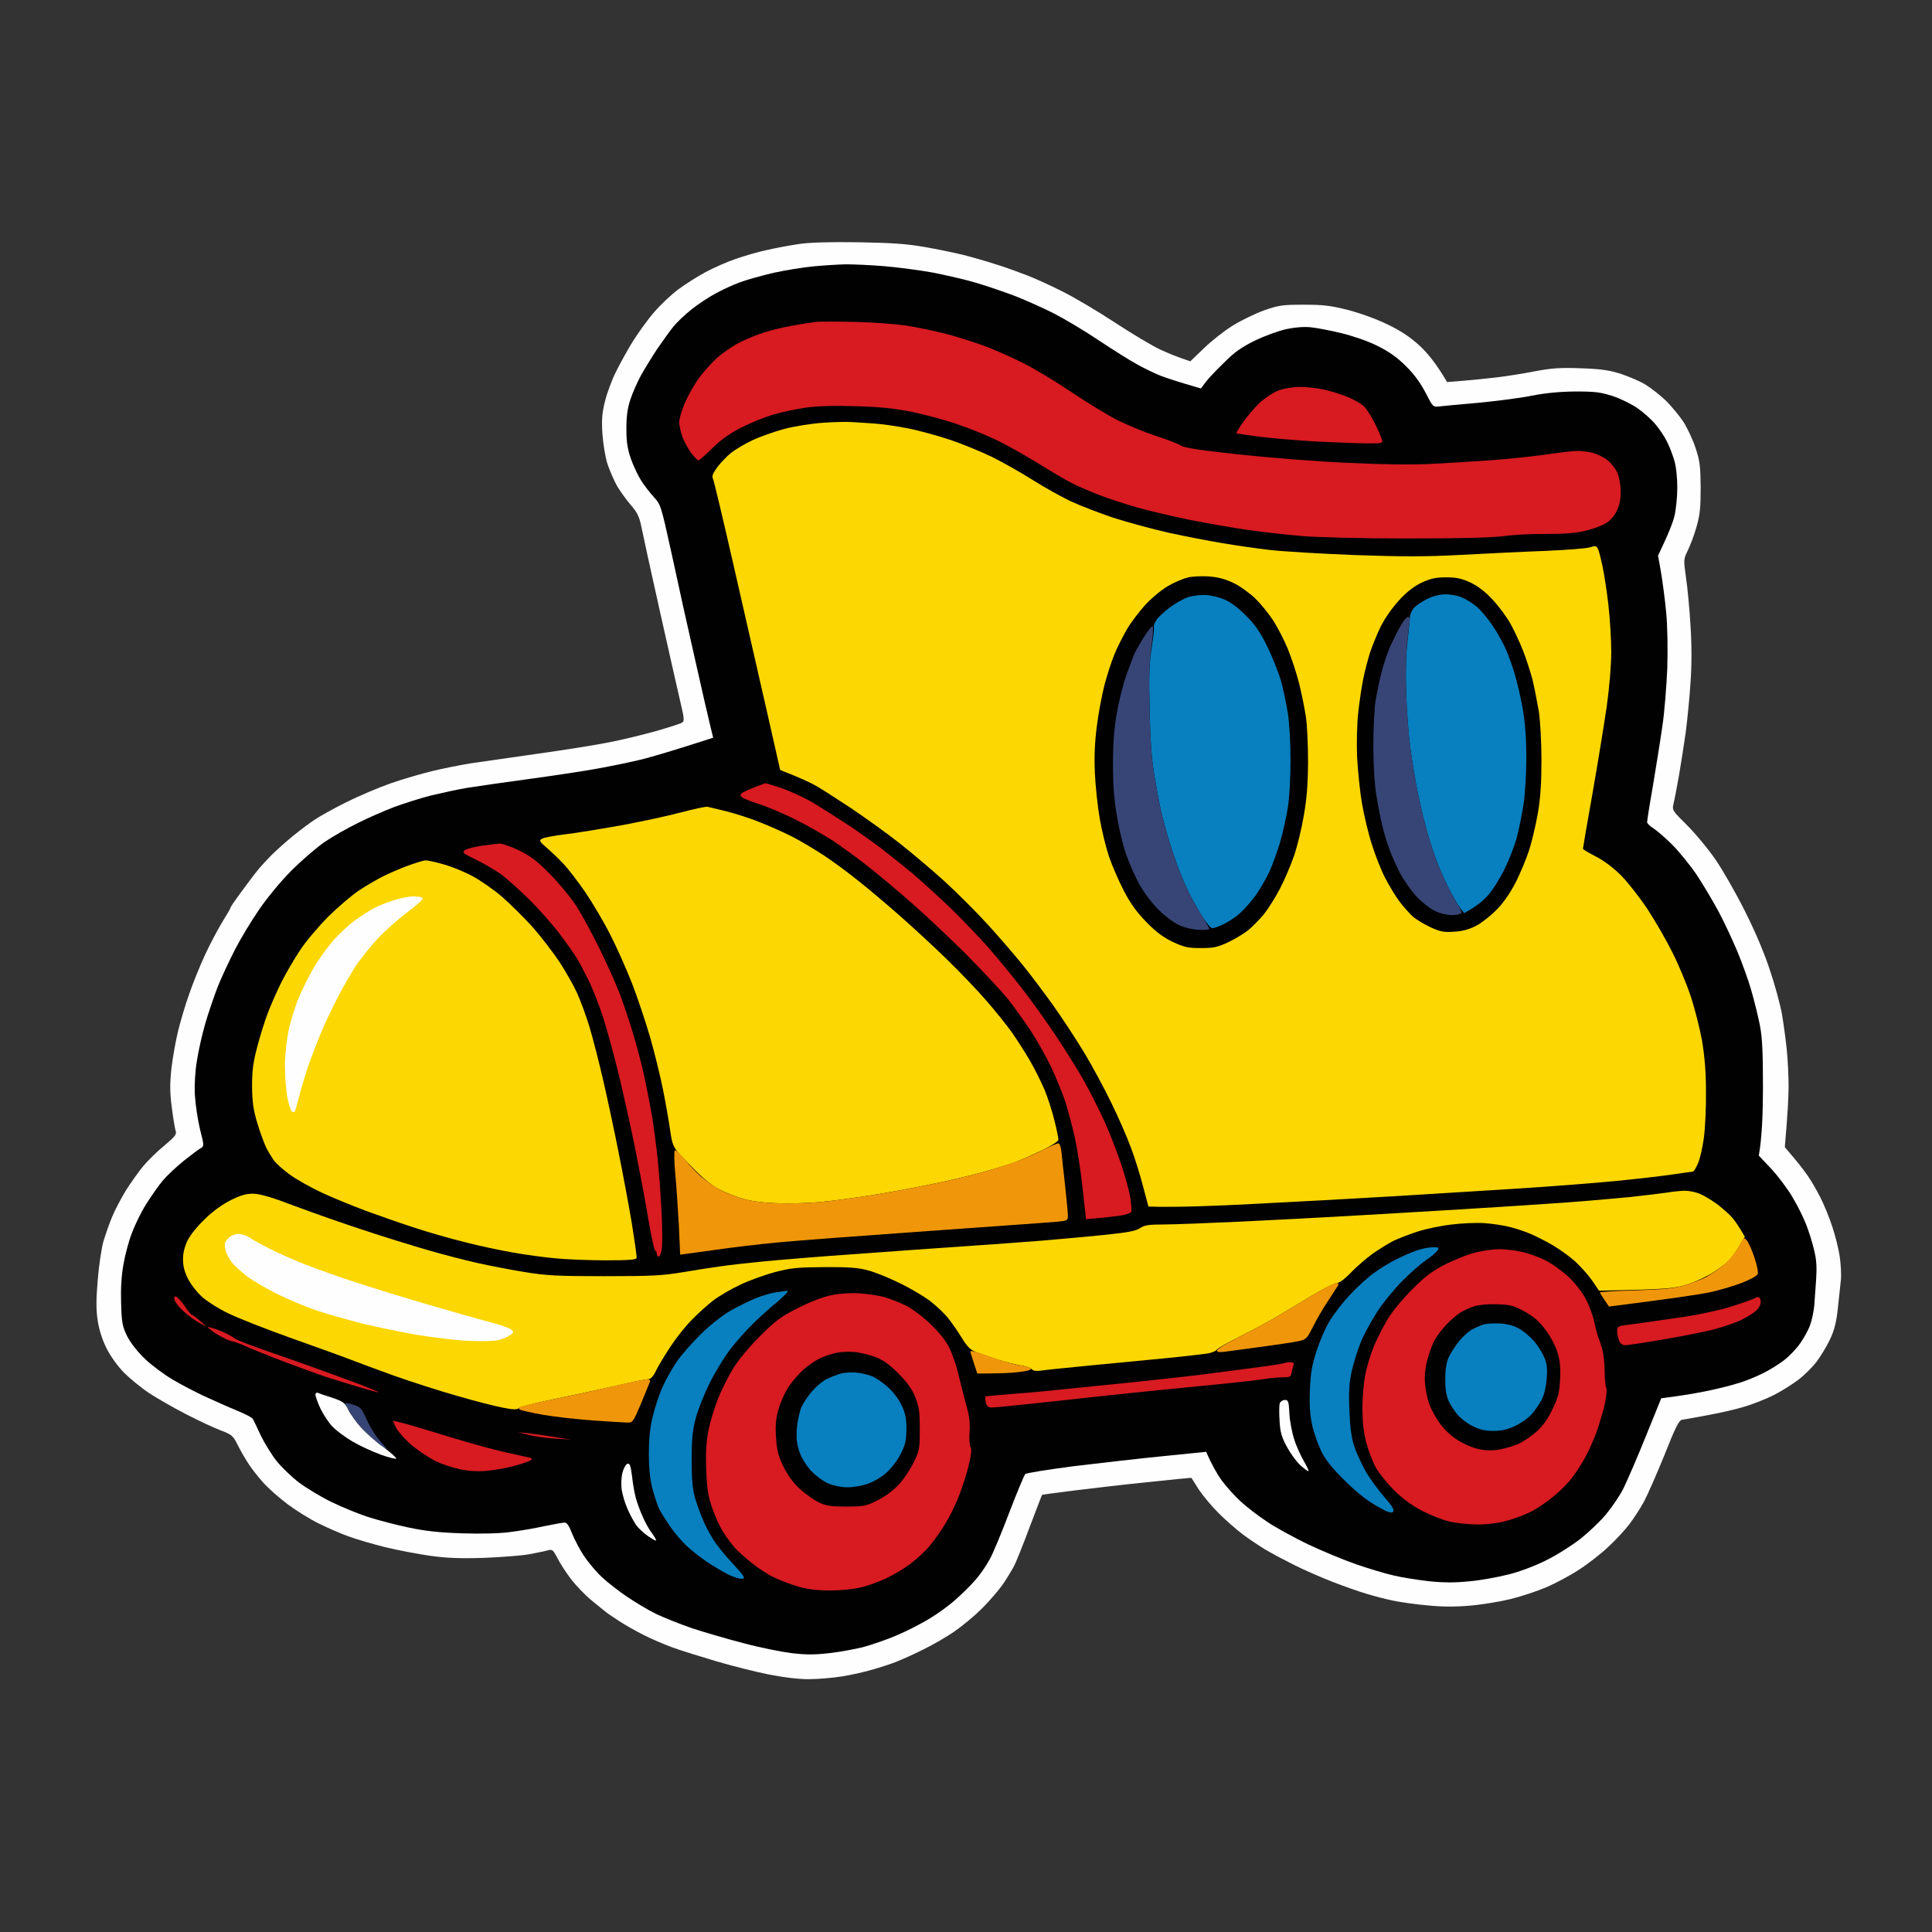
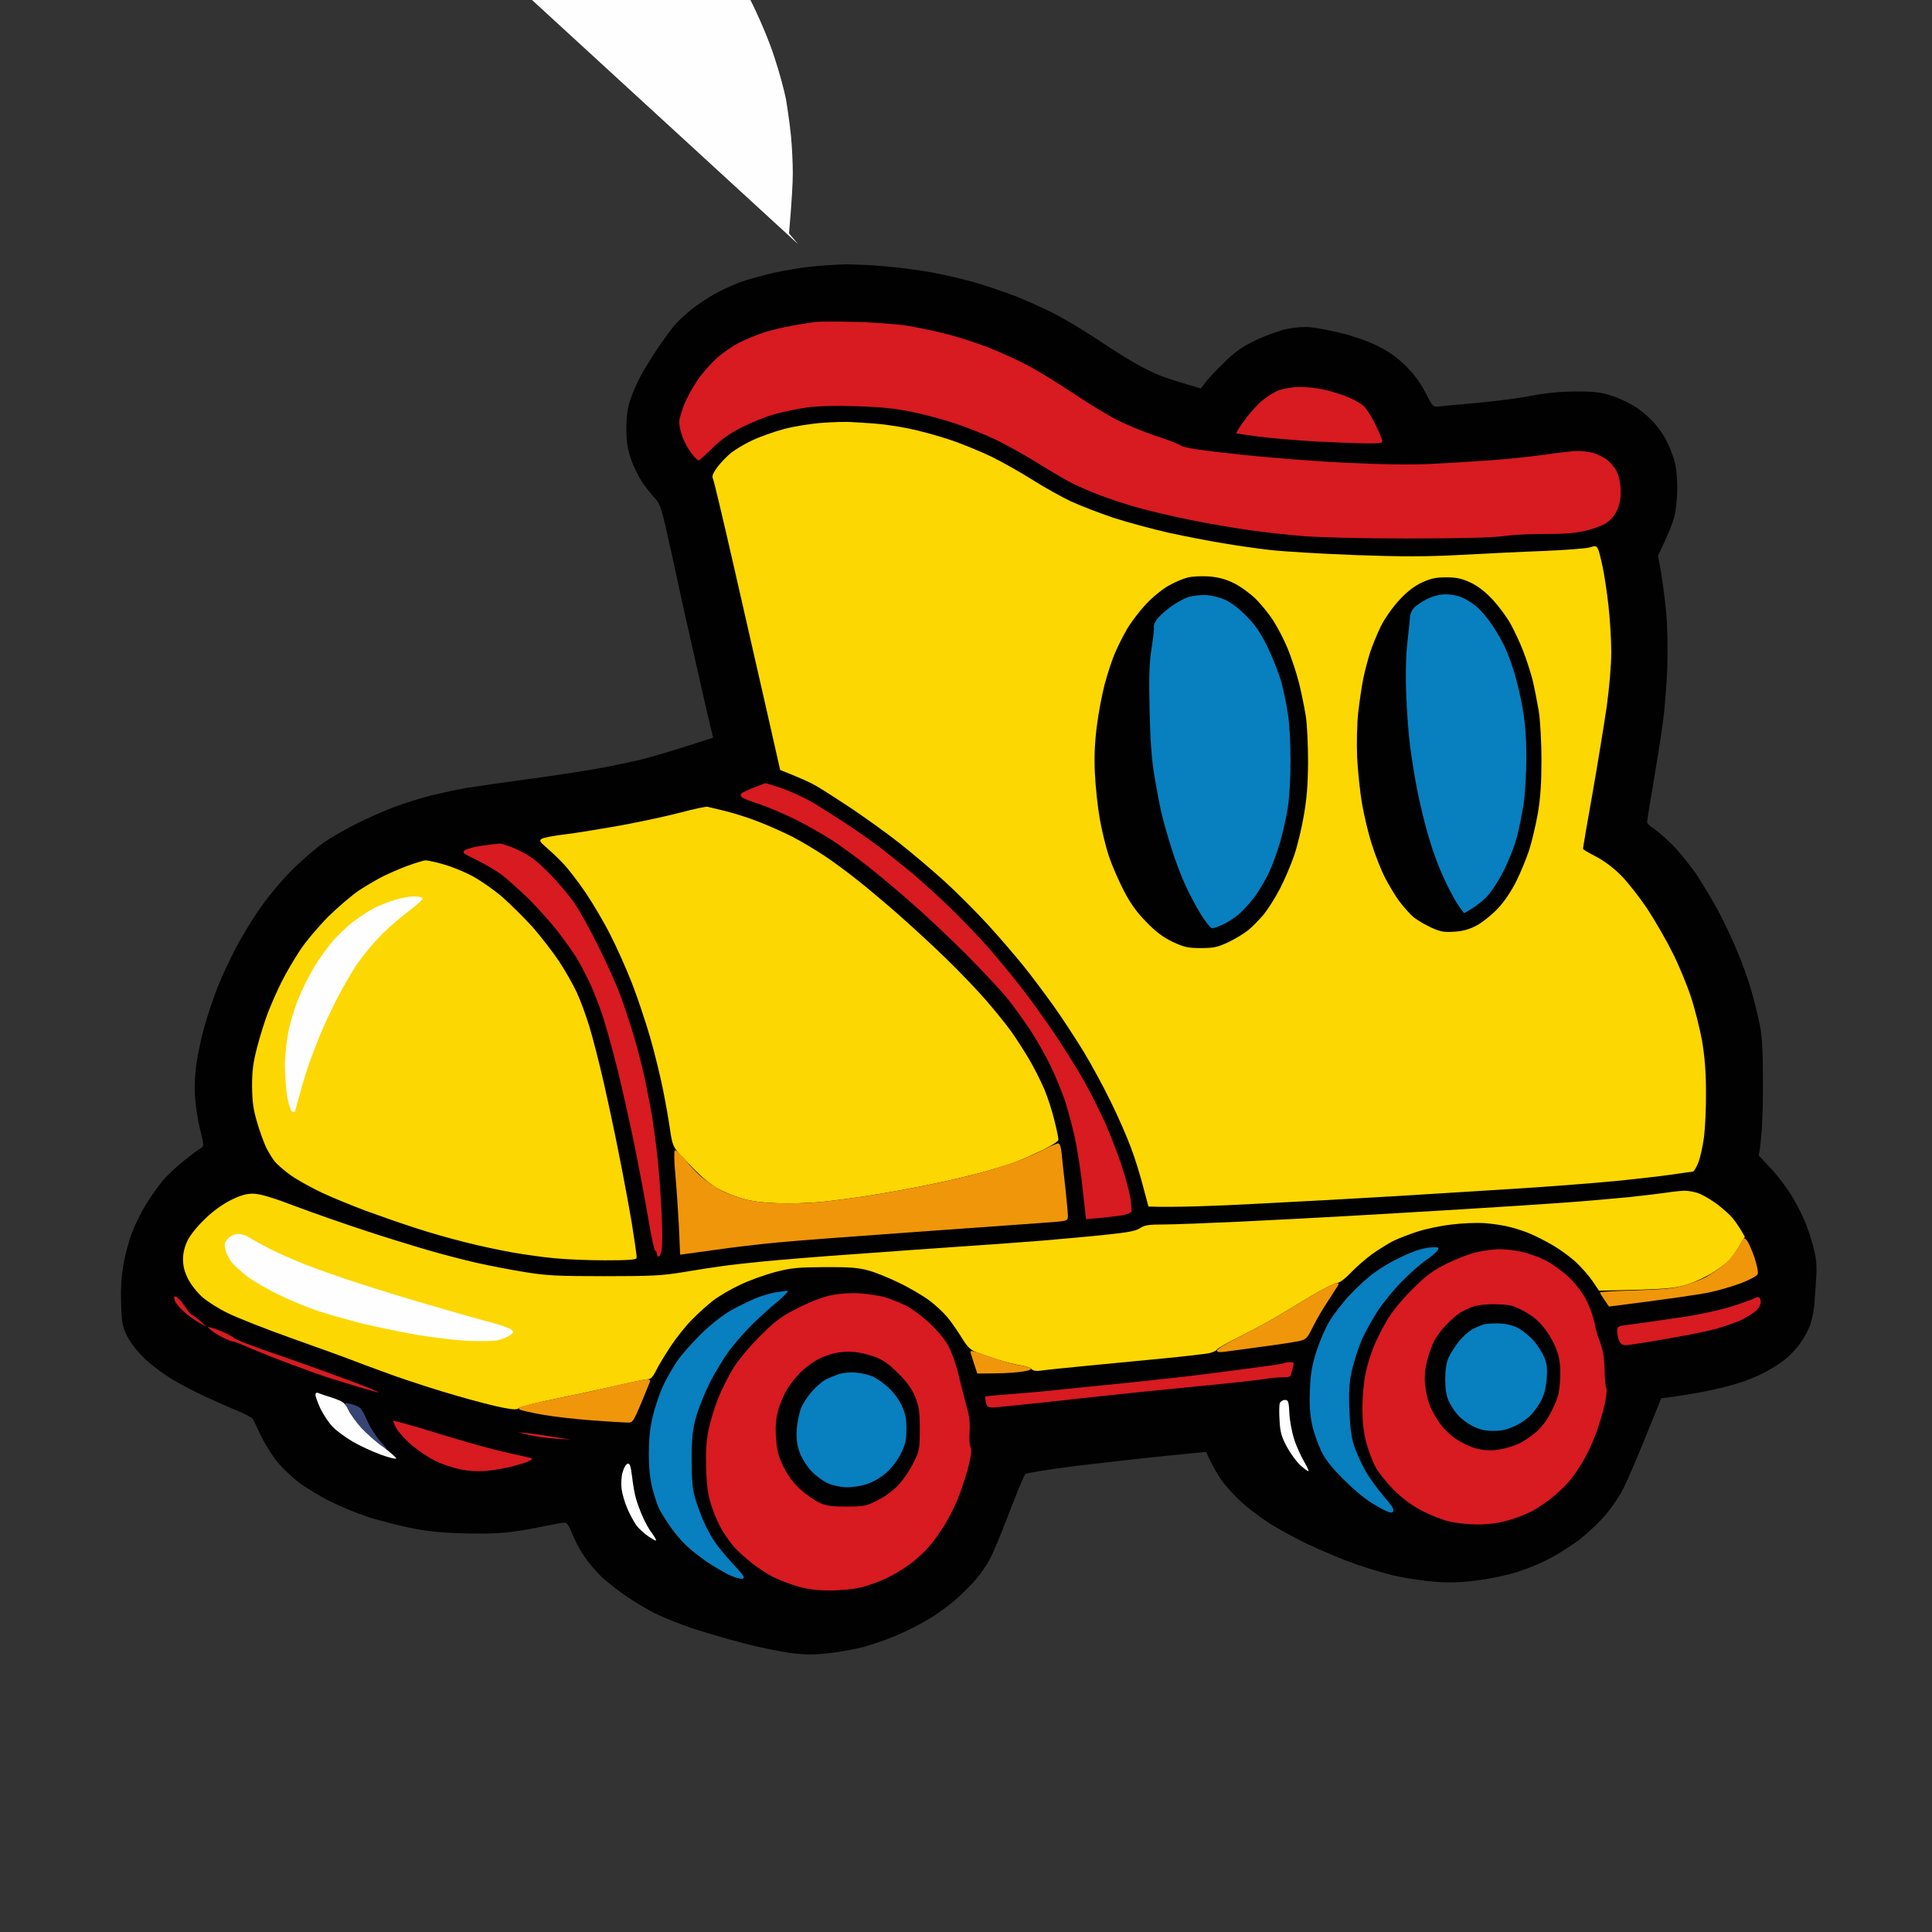
<svg xmlns="http://www.w3.org/2000/svg" version="1.2" viewBox="0 0 1024 1024" width="1024" height="1024">
  <rect x="0" y="0" width="1024" height="1024" fill="#333333" stroke="none" />
  <title>Train 1</title>
  <style>
		.s0 { fill: #fefefe } 
		.s1 { fill: #010101 } 
		.s2 { fill: #d81a21 } 
		.s3 { fill: #fcd702 } 
		.s4 { fill: #087fbf } 
		.s5 { fill: #f0960a } 
		.s6 { fill: #374576 } 
	</style>
  <g id="Background">
-     <path id="Path 0" class="s0" d="m423 129.4c-4.7 0.7-12.1 2.1-16.5 3.1-4.4 0.9-11.8 3.1-16.5 4.7-4.7 1.6-11.9 4.8-16 7-4.1 2.2-10.6 6.3-14.4 9.1-3.9 2.9-9.7 8.4-13 12.3-3.4 3.9-8.4 10.9-11.3 15.5-2.8 4.6-6.8 11.8-8.8 15.9-2.1 4.1-4.7 11.1-5.8 15.5-1.6 6.4-1.9 9.9-1.4 17.5 0.4 5.4 1.5 12.3 2.7 16 1.2 3.6 3.5 8.7 5 11.5 1.6 2.7 4.8 7.2 7.2 10 3.5 4 4.6 6.2 5.7 11.5 0.7 3.6 5.3 24.7 10.3 47 5 22.3 9.9 44 10.9 48.2 1.5 6.2 1.6 8 0.6 8.7-0.6 0.5-6.8 2.5-13.7 4.5-6.9 1.9-18.1 4.7-25 6-6.9 1.4-23.8 4.1-37.5 6-13.8 2-29.7 4.3-35.5 5.1-5.8 0.9-15.2 2.8-21 4.2-5.8 1.4-15.7 4.3-22 6.5-6.3 2.2-16.9 6.7-23.5 10-6.6 3.3-14 7.4-16.5 9.1-2.5 1.6-7.7 5.5-11.5 8.6-3.8 3.1-9 7.7-11.5 10.2-2.5 2.6-5.4 5.7-6.5 7-1.1 1.3-4.1 5.1-6.5 8.4-2.5 3.3-5.5 7.5-6.7 9.2-1.3 1.8-2.3 3.5-2.3 3.8 0 0.3-1.9 3.5-4.2 7.2-2.3 3.8-6.4 11.5-9.1 17.3-2.7 5.8-6.4 15-8.3 20.5-2 5.5-4.6 14.3-5.9 19.5-1.3 5.2-2.9 14.2-3.6 20-0.9 8.2-0.9 12.7 0.1 20.5 0.7 5.5 1.6 11.1 2 12.5 0.8 2.2 0.1 3.1-5.8 8.1-3.7 3-8.8 8-11.3 11-2.5 3-6.6 8.8-9.2 12.9-2.5 4.1-5.8 10.4-7.3 14-1.5 3.6-3.5 9.4-4.6 13-1 3.6-2.4 12.8-3 20.5-0.9 10.6-0.9 15.8 0 21.5 0.7 4.7 2.4 10.1 4.6 14.5 2.1 4.2 5.8 9.4 9.3 13 3.3 3.3 9.3 8.2 13.4 10.9 4.1 2.7 12.8 7.7 19.4 11.1 6.6 3.4 14.9 7.3 18.4 8.6 5.8 2.2 6.6 2.8 8.9 7.4 1.3 2.7 3.9 7.2 5.7 10 1.7 2.7 5.4 7.4 8.1 10.4 2.7 3 8.5 8.1 12.9 11.4 4.4 3.3 11.8 7.9 16.5 10.2 4.7 2.3 11.9 5.5 16 6.9 4.1 1.5 12.9 4.1 19.5 5.7 6.6 1.6 17.2 3.6 23.5 4.5 8.6 1.2 15.7 1.5 28.5 1.1 9.4-0.4 20.4-1.2 24.5-2 4.1-0.8 8.5-1.7 9.8-2.1 1.9-0.5 2.5 0.1 4.6 4.1 1.3 2.7 4.6 7.7 7.2 11.2 2.7 3.5 7.6 8.6 10.9 11.3 3.3 2.7 6.7 5.5 7.5 6.1 0.8 0.7 4 2.8 7 4.8 3 2 8.9 5.3 13 7.4 4.1 2.1 11.1 5.1 15.5 6.7 4.4 1.6 15 4.9 23.5 7.4 8.5 2.5 20.9 5.6 27.5 6.9 7.4 1.5 15.5 2.5 21 2.5 4.9 0 13.1-0.7 18-1.5 4.9-0.8 12.1-2.4 16-3.6 3.9-1.1 9.5-2.9 12.5-4.1 3-1.2 9.6-4.1 14.5-6.6 4.9-2.4 12.4-6.7 16.5-9.6 4.1-2.8 10.6-8.2 14.5-12.1 3.9-3.9 8.9-9.7 11.2-13 2.2-3.3 4.8-7.6 5.8-9.5 1-1.9 4.7-11.1 8.2-20.5 3.6-9.4 6.5-17.1 6.6-17.2 0.1-0.1 7.4-1.1 16.2-2.2 8.8-1.1 26.6-3.2 39.5-4.5 12.9-1.4 23.5-2.4 23.5-2.3 0.1 0.1 1.8 2.9 3.9 6.2 2.2 3.3 6.9 8.9 10.5 12.5 3.6 3.6 9.3 8.6 12.6 11.1 3.3 2.5 8.7 6.1 12 8.1 3.3 2 10.3 5.7 15.5 8.3 5.2 2.6 14.5 6.7 20.5 9 6 2.3 14.1 5.2 18 6.3 3.9 1.2 10.1 2.8 14 3.6 3.9 0.8 12.1 2 18.3 2.5 7.6 0.8 14.8 0.8 22.5 0.1 6.1-0.5 15.8-2.1 21.5-3.5 5.6-1.4 14.1-4.2 19-6.3 4.8-2.1 12.5-6.2 17.2-9.3 4.7-3 11.6-8.4 15.4-12 3.8-3.5 8.8-8.9 11.1-11.9 2.3-3 5.8-8.4 7.8-12 1.9-3.6 6.8-14.7 10.9-24.8 5.7-14.5 7.7-18.4 9.3-18.7 1.1-0.1 7.4-1.3 14-2.5 6.6-1.2 15.6-3.3 20-4.7 4.4-1.4 10.9-4 14.5-5.8 3.6-1.8 9.2-5.3 12.5-7.7 3.3-2.4 7.9-6.9 10.2-9.9 2.3-3 5.5-8.3 7.2-11.9 2.3-4.8 3.4-9.1 4.2-16.5 0.6-5.5 1.3-12.3 1.6-15 0.3-2.8 0-8.4-0.6-12.5-0.6-4.1-2.4-11.3-4-16-1.5-4.7-4.3-11.4-6.1-15-1.8-3.6-4.6-8.5-6.3-11-1.6-2.5-5.2-7.1-7.9-10.3l-4.8-5.7c1.5-17.4 2-26.8 2-32 0-5.2-0.4-14.2-1-20-0.6-5.8-1.8-14.3-2.6-19-0.9-4.7-3.6-14.8-6.2-22.5-2.8-8.7-7.8-20.6-13.3-31.5-4.8-9.6-11.9-22-15.7-27.5-3.8-5.5-10.5-13.6-14.9-18-7.9-7.8-8.1-8.1-7.3-11.5 0.5-1.9 1.8-8.7 2.9-15 1.1-6.3 2.7-16.7 3.6-23 0.8-6.3 2-18 2.5-26 0.7-9.6 0.7-19.9 0-30.5-0.5-8.8-1.6-20.3-2.4-25.5-1.3-9.3-1.3-9.6 1-14.3 1.3-2.6 3.4-8.2 4.6-12.5 1.8-6.2 2.2-10.1 2.2-20.7-0.1-11.2-0.4-14.1-2.7-21-1.4-4.4-4.4-10.7-6.5-14-2.2-3.3-6.4-8.3-9.3-11.2-3-2.8-7.6-6.5-10.4-8.2-2.7-1.8-8.6-4.3-13-5.8-6.4-2.1-10.6-2.7-21.5-3.1-11-0.4-15.5-0.1-24.5 1.6-6 1.2-15 2.6-20 3.2-5 0.6-12.9 1.4-17.8 1.8l-8.7 0.7c-5.9-10-10.5-15.5-14.5-19.2-5-4.6-9.9-7.9-17-11.3-5.9-2.9-14.5-6-21-7.7-9.1-2.3-13.1-2.8-23.5-2.8-11.3 0-13.3 0.3-21 3-4.7 1.7-12.1 5.3-16.5 8-4.4 2.7-11.3 8.1-15.3 12l-7.3 7c-6.5-2.1-11.8-4.3-15.9-6.2-4.1-1.9-14.9-8.3-24-14.3-9.1-6-21.5-13.3-27.5-16.3-6-3.1-14.6-7-19-8.7-4.4-1.7-12-4.5-17-6-5-1.6-12.6-3.8-17-4.9-4.4-1.1-13.6-3-20.5-4.2-9.7-1.7-17.6-2.2-35.5-2.5-15.4-0.2-25.8 0.1-31.5 1z" />
+     <path id="Path 0" class="s0" d="m423 129.4l-4.8-5.7c1.5-17.4 2-26.8 2-32 0-5.2-0.4-14.2-1-20-0.6-5.8-1.8-14.3-2.6-19-0.9-4.7-3.6-14.8-6.2-22.5-2.8-8.7-7.8-20.6-13.3-31.5-4.8-9.6-11.9-22-15.7-27.5-3.8-5.5-10.5-13.6-14.9-18-7.9-7.8-8.1-8.1-7.3-11.5 0.5-1.9 1.8-8.7 2.9-15 1.1-6.3 2.7-16.7 3.6-23 0.8-6.3 2-18 2.5-26 0.7-9.6 0.7-19.9 0-30.5-0.5-8.8-1.6-20.3-2.4-25.5-1.3-9.3-1.3-9.6 1-14.3 1.3-2.6 3.4-8.2 4.6-12.5 1.8-6.2 2.2-10.1 2.2-20.7-0.1-11.2-0.4-14.1-2.7-21-1.4-4.4-4.4-10.7-6.5-14-2.2-3.3-6.4-8.3-9.3-11.2-3-2.8-7.6-6.5-10.4-8.2-2.7-1.8-8.6-4.3-13-5.8-6.4-2.1-10.6-2.7-21.5-3.1-11-0.4-15.5-0.1-24.5 1.6-6 1.2-15 2.6-20 3.2-5 0.6-12.9 1.4-17.8 1.8l-8.7 0.7c-5.9-10-10.5-15.5-14.5-19.2-5-4.6-9.9-7.9-17-11.3-5.9-2.9-14.5-6-21-7.7-9.1-2.3-13.1-2.8-23.5-2.8-11.3 0-13.3 0.3-21 3-4.7 1.7-12.1 5.3-16.5 8-4.4 2.7-11.3 8.1-15.3 12l-7.3 7c-6.5-2.1-11.8-4.3-15.9-6.2-4.1-1.9-14.9-8.3-24-14.3-9.1-6-21.5-13.3-27.5-16.3-6-3.1-14.6-7-19-8.7-4.4-1.7-12-4.5-17-6-5-1.6-12.6-3.8-17-4.9-4.4-1.1-13.6-3-20.5-4.2-9.7-1.7-17.6-2.2-35.5-2.5-15.4-0.2-25.8 0.1-31.5 1z" />
    <path id="Path 1" class="s1" d="m431 141.2c-5.2 0.5-14.7 2-21 3.4-6.3 1.5-14.4 3.7-18 5.1-3.6 1.3-9.4 4-13 6-3.6 1.9-9.2 5.7-12.5 8.3-3.3 2.6-7.6 6.7-9.6 9.1-1.9 2.4-5.8 7.8-8.6 11.9-2.7 4.1-6.6 10.4-8.6 14-1.9 3.6-4.5 9.3-5.6 12.8-1.5 4.5-2.1 8.7-2.1 15.5 0 7.2 0.6 10.7 2.5 16.2 1.4 3.9 3.9 9 5.5 11.5 1.6 2.5 4.6 6.3 6.6 8.5 3.6 3.9 3.8 4.6 9.5 30.5 3.1 14.6 8.7 39.8 12.4 56 3.6 16.2 7.3 32.1 8.1 35.3l1.4 5.7c-21.3 6.9-32 10-37.5 11.4-5.5 1.4-16.3 3.6-24 5-7.7 1.4-24.4 3.9-37 5.6-12.6 1.7-27.1 3.8-32 4.6-4.9 0.8-13.5 2.7-19 4-5.5 1.4-14.3 4.2-19.5 6.1-5.2 2-14 5.8-19.5 8.6-5.5 2.7-13.4 7.2-17.5 10-4.1 2.8-12 9.6-17.5 15.1-5.8 5.8-13 14.6-17.1 20.6-4 5.8-9.7 15.2-12.7 21-3 5.8-7.2 14.8-9.3 20-2 5.2-5 14-6.6 19.5-1.6 5.5-3.6 14.3-4.4 19.5-1 6.1-1.4 12.8-1.1 18.5 0.3 5 1.5 13 2.7 18 2.2 8.6 2.2 9 0.5 10-1 0.5-5 3.5-8.9 6.6-3.9 3.1-9 7.9-11.2 10.5-2.3 2.7-6.2 8.3-8.8 12.4-2.6 4.1-6 11-7.6 15.3-1.7 4.2-3.7 11.9-4.6 17q-1.6 9.2-1.2 20.7c0.3 10.3 0.7 12.1 3.3 17.4 1.9 3.6 5.5 8.2 9.5 12 3.6 3.4 10.1 8.2 14.5 10.8 4.4 2.6 12 6.6 17 8.9 5 2.3 12.6 5.7 17 7.5 4.4 1.8 8.3 3.8 8.6 4.6 0.4 0.7 2.3 4.7 4.2 8.8 2 4.1 5.8 10.2 8.4 13.5 2.7 3.3 8 8.4 11.8 11.3 3.9 2.9 11.5 7.5 17 10.2 5.5 2.7 14.3 6.3 19.5 8 5.2 1.7 14.9 4.2 21.5 5.6 8.9 1.9 16.3 2.7 28.5 3.1 10.4 0.3 19.8 0.1 25.5-0.7 4.9-0.6 13.1-2 18-3.1 4.9-1 9.8-1.9 10.8-1.9 1.2 0 2.4 1.8 3.9 5.8 1.3 3.1 4 8.4 6.2 11.7 2.2 3.3 6.4 8.4 9.5 11.3 3.1 2.9 9.2 7.7 13.6 10.6 4.4 3 11.1 7 15 8.9 3.9 1.9 12.4 5.3 19 7.6 6.6 2.2 19 5.8 27.5 8 8.5 2.3 20 4.6 25.5 5.3 7.7 0.9 12.3 0.9 20 0 5.5-0.6 13.6-2.1 18-3.2 4.4-1.2 12.3-3.9 17.5-6.1 5.2-2.2 13.1-6.2 17.5-8.9 4.4-2.6 10.7-7.2 14-10.2 3.3-2.9 8.1-7.6 10.5-10.4 2.5-2.8 5.9-7.8 7.6-11 1.8-3.2 6.4-14.4 10.4-24.9 4-10.5 7.8-19.5 8.4-20.2 0.6-0.6 12.6-2.5 26.6-4.3 14-1.7 35.3-4.1 47.4-5.3l21.9-2.2c3 7 5.8 11.7 8.1 15 2.4 3.3 7 8.4 10.2 11.3 3.2 3 9.5 7.8 13.9 10.7 4.4 3 14.1 8.3 21.5 11.9 7.4 3.5 18.9 8.3 25.5 10.6 6.6 2.3 15.6 5 20 6 4.4 1.1 13 2.4 19 3.1 8 0.8 13.9 0.8 21.5 0 5.8-0.5 15-2.2 20.5-3.6 5.8-1.4 14.2-4.6 20-7.5 5.5-2.7 13.7-7.9 18.3-11.5 4.5-3.6 10.7-9.5 13.7-13.2 3.1-3.8 7.1-9.7 8.9-13.3 1.8-3.6 7.1-15.8 11.7-27.2l8.4-20.7c8.5-1 16.4-2.3 23-3.6 6.6-1.3 14.9-3.4 18.5-4.6 3.6-1.1 9.2-3.4 12.5-5.1 3.3-1.6 8.3-4.7 11-6.8 2.8-2.1 6.7-6.2 8.7-9.1 2.1-3 4.5-7.4 5.3-9.9 0.9-2.5 1.8-7 2.1-10 0.2-3 0.7-9.3 1-14 0.4-6.2 0.2-10.4-1.1-15.5-0.9-3.9-2.8-9.9-4.2-13.5-1.4-3.6-4.6-10.1-7.2-14.4-2.5-4.3-7.6-11.1-11.2-15l-6.7-7.1c1.7-9.3 2.2-22.8 2.2-36 0-18.5-0.3-26.1-1.6-33-1-5-3.1-13.5-4.7-19-1.6-5.5-5-14.9-7.6-21-2.6-6.1-6.9-15.3-9.7-20.5-2.8-5.2-7.9-13.8-11.3-19-3.5-5.2-9.4-12.5-13.2-16.3-3.7-3.7-8.3-7.6-10-8.7-1.8-1.1-3.3-2.6-3.3-3.2 0-0.7 1.3-9.2 3-18.8 1.6-9.6 3.9-23.8 5-31.5 1.2-7.7 2.3-21.9 2.7-31.5 0.3-10.6 0.1-22.2-0.6-29.5-0.6-6.6-1.9-16.1-2.7-21l-1.6-9c5.6-11.6 7.9-17.7 8.7-21 0.8-3.3 1.5-10.1 1.5-15 0-5.4-0.6-11.2-1.6-14.5-0.9-3-2.6-7.5-3.9-10-1.2-2.5-3.9-6.5-6-9-2-2.5-6.3-6.3-9.4-8.5-3.1-2.2-9-5.1-13.1-6.5-6.5-2.1-9.3-2.5-20-2.5-8.6 0.1-15.9 0.8-23.5 2.3-6 1.2-18.6 2.8-28 3.7-9.4 0.8-18.6 1.7-20.5 1.9-3.5 0.4-3.5 0.4-7.4-7.2-2.7-5.2-6-9.8-10.5-14.2-4.7-4.7-9-7.7-15.1-10.7-5-2.5-12.8-5.2-19-6.7-5.8-1.4-13-2.8-16-3.1-3.5-0.4-8.2-0.1-13 0.9-4.2 0.9-11.6 3.6-16.8 6.1-7.1 3.5-10.9 6.1-16.5 11.8-4.1 3.9-8.5 8.6-9.8 10.4l-2.4 3.2c-12.4-3.6-18.5-5.6-21.5-6.8-3-1.2-8.4-3.8-12-5.8-3.6-1.9-12.8-7.7-20.5-12.8-7.7-5.2-18.5-11.6-24-14.4-5.5-2.8-14.5-6.8-20-9-5.5-2.1-14.7-5.3-20.5-7-5.8-1.8-16.4-4.2-23.5-5.6-7.1-1.3-18.7-2.8-25.7-3.4-7.1-0.6-16.3-1-20.5-1-4.3 0.1-12.1 0.6-17.3 1.1z" />
    <path id="Path 2" fill-rule="evenodd" class="s2" d="m453 170.6c9.1 0.2 21.2 1.1 27 1.9 5.8 0.9 15.7 3 22 4.6 6.3 1.7 16 4.8 21.5 6.9 5.5 2.2 14.3 6.1 19.5 8.8 5.2 2.6 16.5 9.4 25 15.1 8.5 5.7 19.5 12.4 24.5 14.9 5 2.5 14 6.2 20 8.2 6 1.9 12.1 4.3 13.5 5.2 1.8 1.2 10.5 2.5 31 4.7 15.7 1.7 41.3 3.7 57 4.4 18.6 0.9 33.9 1.1 44 0.6 8.5-0.4 22.7-1.3 31.5-1.9 8.8-0.6 22-2 29.3-3 7.2-1.1 15.1-2 17.4-2 2.4 0 6.1 0.5 8.3 1.1 2.2 0.6 5.5 2.3 7.4 3.7 1.9 1.5 4.3 4.5 5.3 6.7 1 2.4 1.8 6.5 1.8 10 0 4.3-0.6 7.3-2.2 10.5q-2.3 4.5-6.3 6.7c-2.2 1.2-7.1 3-11 3.8q-7 1.6-20 1.5c-7.1-0.1-17.5 0.4-23 1.2-6.8 0.8-23.3 1.2-51 1.2-23.6 0-47.1-0.6-55.5-1.3-8-0.7-20.8-2.1-28.5-3.2-7.7-1.1-21.6-3.5-31-5.4-9.4-1.9-22-4.9-28-6.6-6-1.7-14.8-4.6-19.5-6.4-4.7-1.8-11.3-4.6-14.8-6.4-3.4-1.7-11.7-6.6-18.4-10.8-6.8-4.2-16.8-9.8-22.3-12.4-5.5-2.6-14.8-6.3-20.8-8.3-5.9-2-16.2-4.8-22.9-6.2-9.4-1.9-16.5-2.7-29.8-3.1-11.4-0.4-20.6-0.1-26.5 0.7-4.9 0.7-12.8 2.3-17.5 3.7-4.7 1.3-12.5 4.6-17.5 7.1-6.1 3.2-11 6.7-15.2 11-3.5 3.4-6.6 6.2-7.1 6.2-0.4 0.1-2-1.6-3.7-3.7-1.6-2.1-3.7-5.9-4.7-8.5-1-2.7-1.8-6.3-1.8-8 0-1.8 1.3-6.2 2.8-9.8 1.5-3.6 4.6-9.2 6.9-12.5 2.2-3.3 6.7-8.4 9.9-11.4 3.2-2.9 8.8-6.8 12.4-8.6 3.6-1.8 9.4-4.2 13-5.3 3.6-1.2 10.3-2.8 15-3.6 4.7-0.9 10.3-1.7 12.5-2 2.2-0.2 11.4-0.2 20.5 0zm235.8 34.5c3.4-0.1 9.5 0.6 13.4 1.5 4 0.9 9.8 2.8 12.8 4.1 3 1.3 6.6 3.4 7.9 4.6 1.2 1.2 3.8 5.1 5.6 8.7 1.8 3.6 3.5 7.5 3.9 8.8 0.6 2.2 0.4 2.2-7.7 2.2-4.5 0-16.7-0.5-27.2-1-10.5-0.6-24.2-1.8-30.5-2.6-6.3-0.9-11.6-1.6-11.8-1.7-0.1-0.1 1.4-2.7 3.5-5.7 2-3 6-7.6 8.7-10.3 2.8-2.6 7.3-5.6 10.1-6.7 2.9-1.1 7.6-1.9 11.2-1.9zm-283.2 210c0-0.1 3.6 1 8 2.4 4.4 1.5 11.6 4.7 16 7.2 4.4 2.6 12.7 7.8 18.5 11.6 5.8 3.8 14.1 9.7 18.5 13 4.4 3.4 12 9.5 17 13.6 4.9 4.2 14.1 12.5 20.4 18.6 6.2 6.1 15.2 15.4 20 20.9 4.7 5.4 12.3 14.6 16.9 20.5 4.6 5.8 12.7 17.1 18.1 25.1 5.3 8 12.4 19.2 15.6 25 3.3 5.8 8.2 15.7 11.1 22 2.8 6.3 6.7 16.5 8.7 22.5 2 6 4.1 13.8 4.7 17.3 0.5 3.4 0.8 6.8 0.5 7.5-0.3 0.6-2.6 1.5-5.2 1.9-2.7 0.4-7.9 1.1-18.8 2l-1.8-16.3c-0.9-9-2.9-21.4-4.2-27.4-1.4-6-3.7-14.6-5.1-19-1.5-4.4-4.8-12.5-7.4-18-2.6-5.5-7.6-14.3-11-19.5-3.5-5.2-9-12.9-12.3-17-3.4-4.1-13.3-14.7-22.1-23.6-8.9-8.8-21.6-20.8-28.4-26.7-6.7-5.9-16.8-14.4-22.5-18.9-5.6-4.5-14.3-10.8-19.2-14.1-5-3.2-14.2-8.5-20.5-11.6-6.3-3.1-14.9-6.7-19-8-4.1-1.3-8.1-2.9-8.8-3.5-0.9-0.8-1-1.4-0.2-2.1 0.6-0.6 3.7-2 6.8-3.2 3.1-1.2 5.7-2.2 5.7-2.2zm-140.8 32c1.3 0 5.8 1.5 10 3.5 6.2 3 9.5 5.4 16.3 12.3 4.7 4.7 11 12.2 13.9 16.6 2.9 4.4 8.6 14.8 12.6 23 4.1 8.3 8.9 19 10.8 24 1.9 5 5 14.2 6.9 20.5 2 6.3 4.7 16.9 6.2 23.5 1.4 6.6 3.2 16 4.1 21 0.8 5 2.2 15.3 3 23 0.8 7.7 1.7 20.8 2.1 29 0.4 8.3 0.4 16.7 0 18.8-0.3 2-1 3.7-1.6 3.7-0.6 0-1-0.7-1-1.5 0-0.8-0.4-1.6-0.9-1.7-0.4-0.2-2.1-7.7-3.6-16.8-1.5-9.1-4.9-27.1-7.5-40-2.7-12.9-6.7-30.7-8.9-39.5-2.2-8.8-5.6-21.2-7.6-27.5-2.1-6.3-5.5-15.1-7.7-19.5-2.2-4.4-4.9-9.6-6.1-11.5-1.1-1.9-5.1-7.6-8.8-12.5-3.6-4.9-11.1-13.4-16.5-18.8-5.5-5.3-12.2-11.3-14.9-13.3-2.8-2-8.6-5.4-13-7.6-7.4-3.6-7.9-4-6-5.3 1.1-0.7 5.1-1.7 9-2.3 3.9-0.5 8-1 9.2-1.1zm529.8 215c2.8 0 7.9 0.5 11.5 1.3 3.6 0.7 9.4 2.8 13 4.6 3.6 1.8 9.2 5.9 12.5 9 3.7 3.6 7.2 8.2 9.2 12.1 1.8 3.5 3.7 8.9 4.3 11.9 0.6 3 1.5 6.4 1.9 7.5 0.5 1.1 1.5 4 2.2 6.5 0.7 2.5 1.3 7.9 1.3 12 0.1 4.1 0.4 8.1 0.9 8.8 0.4 0.6 0 4.3-0.8 8.2-0.8 3.9-2.9 10.7-4.5 15.3-1.7 4.5-4.5 10.7-6.2 13.7-1.7 3-4.6 7.5-6.5 10-1.8 2.5-6.1 6.9-9.6 9.8-3.4 2.9-8.7 6.5-11.7 8.1-3 1.6-8.9 3.9-13 5-4.9 1.4-10.4 2.1-16 2.1-4.7 0-11.4-0.7-15-1.6-3.6-0.8-10.1-3.4-14.5-5.7-5.2-2.7-10.3-6.5-14.6-10.7-3.6-3.6-8-9-9.7-12-1.7-3-4-9.1-5.2-13.5-1.4-5.5-2-11.1-2-18.2 0-5.7 0.7-13.8 1.6-18 0.8-4.3 2.9-10.9 4.5-14.8 1.6-3.9 4.8-10.1 7.1-14 2.4-4.1 7.8-10.7 13.2-16.1 7.6-7.6 10.7-9.8 18.6-13.8 5.2-2.5 12.4-5.3 16-6 3.6-0.8 8.8-1.5 11.5-1.5zm-339 23.4c4.4 0.3 10.5 1.2 13.5 2.1 3 0.9 8.1 2.9 11.3 4.5 3.1 1.6 8.9 5.9 12.8 9.7 4.3 4.1 8.1 8.8 9.8 12.2 1.5 3 3.5 8.6 4.5 12.5 1 3.9 2.1 8.6 2.6 10.5 0.5 1.9 1.6 6.2 2.5 9.5 1.2 4 1.6 8.2 1.3 12.5-0.3 3.6 0 7.2 0.5 8 0.7 1 0.4 3.9-0.8 9-0.9 4.1-3.2 11.3-5 16-1.7 4.7-5.1 11.6-7.5 15.5-2.3 3.9-6.1 9.2-8.4 11.9-2.2 2.7-6.8 6.9-10.1 9.4-3.3 2.5-9.1 6-13 7.8-3.8 1.8-9.9 4-13.5 4.8-3.6 0.9-10.8 1.6-16 1.6-6.5 0-11.8-0.6-16.7-2-4-1.1-10-3.4-13.3-5-3.3-1.6-8.6-5.1-11.7-7.6-3.2-2.6-7.1-6-8.7-7.8-1.6-1.7-4.4-5.5-6.2-8.3-1.9-2.9-4.6-8.8-6-13-2.2-6.3-2.8-10.3-3.2-20.3-0.3-9.4 0-14.6 1.2-21 1-4.7 3.3-12.3 5.2-17 1.9-4.7 5.5-11.9 8.1-16 2.7-4.4 8.6-11.4 14.2-17 8.3-8.2 11.1-10.3 20.1-14.8 6.3-3.2 13.3-5.9 17.5-6.7 4.2-0.9 10.2-1.3 15-1zm-362.4 1.7c0.8 0.2 2.9 2.4 4.7 5.1 1.7 2.6 3.5 4.7 4 4.7 0.4 0 2.3 1.4 7.7 6.2l-4-2.1c-2.2-1.2-5.9-3.8-8.1-5.9-2.3-2-4.5-4.7-4.9-6-0.5-1.6-0.4-2.2 0.6-2zm839.1 0.4c0.6 0.3 1 1.5 0.9 2.7 0 1.2-1.1 3.2-2.3 4.3-1.3 1.2-4.8 3.4-7.8 4.9-3 1.5-9.8 3.8-15 5.2-5.2 1.3-17.4 3.7-27 5.3-9.6 1.7-18.5 3-19.7 3-1.5 0-2.6-0.9-3.3-2.5-0.5-1.4-1-3.6-1-5 0-2.1 0.6-2.6 3.3-3 1.7-0.2 6.8-0.9 11.2-1.5 4.4-0.6 14.1-2 21.5-3.1 7.4-1.1 18.5-3.5 24.5-5.4 6-1.9 11.6-3.9 12.4-4.4 0.7-0.5 1.8-0.7 2.3-0.5zm-819.7 16.3c1.7 0.4 4.8 1.7 7 2.7 2.2 1.1 4.2 2.2 4.5 2.6 0.3 0.4 3.7 1.9 7.5 3.3 3.9 1.5 14.7 5.3 24 8.5 9.4 3.3 23.5 8.4 31.5 11.4 8 3 14.1 5.5 13.5 5.6-0.5 0-5.5-1.4-11-3-5.5-1.7-12.9-4-16.5-5.1-3.6-1.2-13-4.6-21-7.6-8-3-17.4-6.8-21-8.4-3.6-1.6-7.1-2.9-7.7-2.9-0.7 0-3.2-1-5.5-2.2-2.4-1.2-5.2-3-6.3-4-2-1.8-2-1.8 1-0.9zm571.2 18.1c1.7 0 2.2 0.4 1.7 1.8-0.3 0.9-0.7 2.7-1 4-0.3 1.9-1 2.2-4.6 2.2-2.4 0-7 0.4-10.3 1-3.3 0.5-15.5 1.9-27 3-11.5 1.1-30 3-41 4.1-11 1.1-31.9 3.4-46.5 5-14.6 1.6-27.7 2.9-29.2 2.9-2.2 0-2.9-0.6-3.4-2.7-0.3-1.6-0.4-2.9-0.2-3.1 0.2-0.2 6.2-0.7 13.3-1.3 7.2-0.5 19.5-1.6 27.5-2.5 8-0.8 25.3-2.6 38.5-3.9 13.2-1.4 30.8-3.3 39-4.4 8.3-1.1 20.6-2.7 27.5-3.6 6.9-0.9 12.7-1.9 12.9-2.1 0.2-0.2 1.5-0.4 2.8-0.4zm-475.3 31c0.3 0 3.6 0.9 7.4 1.9 3.7 1 14.8 4.4 24.7 7.4 9.9 3 22.7 6.5 28.5 7.7 5.8 1.3 11.2 2.5 12 2.7 1.2 0.3 1.1 0.7-0.5 1.6-1.1 0.6-5.1 1.9-9 2.9-3.8 1-10.1 2.1-14 2.4-4.5 0.4-9.5 0.1-14-0.9-3.8-0.8-9.7-2.8-13-4.4-3.3-1.7-8.7-5.3-12-8-3.3-2.7-7.1-6.9-8.4-9.1-1.3-2.3-2-4.2-1.7-4.2zm66.1 6.1l5 0.5c2.8 0.3 9.1 1.2 23 3.4l-8.5-0.5c-4.7-0.3-11-1.2-14-2z" />
    <path id="Path 3" class="s3" d="m436 224.1c-6 0.4-14.8 1.8-20.5 3.3-5.5 1.5-13.1 4.2-17 6.1-3.9 1.8-8.8 4.8-11 6.5-2.2 1.8-5.5 5.2-7.3 7.6-2.4 3.3-3 4.8-2.3 6.2 0.5 0.9 5.4 21.7 11 46.2 5.6 24.5 13.4 58.8 17.4 76.3l7.2 31.8c10.9 4.3 16.3 6.8 19 8.4 2.8 1.6 11.1 6.9 18.5 11.8 7.4 5 18.9 13.2 25.5 18.4 6.6 5.2 17.4 14.3 24 20.3 6.6 6 17 16.4 23.2 23.2 6.2 6.8 14.6 16.6 18.8 21.8 4.2 5.2 11.3 14.7 15.8 21 4.5 6.3 11.7 17.3 16.1 24.5 4.3 7.1 10.9 19.3 14.6 27 3.8 7.7 8.5 18.5 10.5 24 2.1 5.5 4.9 14.7 6.4 20.5l2.8 10.5c13.8 0.5 35.8-0.3 57.8-1.5 22-1.1 54.9-2.9 73-4 18.1-1.1 47.2-2.9 64.5-4 17.3-1.1 40.7-2.9 52-4 11.3-1.1 25-2.7 30.5-3.5 5.5-0.8 10.3-1.5 10.8-1.5 0.4 0 1.6-1.9 2.6-4.2 1.1-2.4 2.5-8.6 3.2-13.8 0.7-5.2 1.2-16.2 1.1-24.5 0-10.5-0.7-18.6-2.1-27-1.2-6.6-3.9-17.2-6-23.5-2.1-6.3-6.4-16.7-9.6-23-3.1-6.3-9.1-16.7-13.2-23-4.2-6.3-10.6-14.5-14.2-18.1-4.1-4.1-9.1-7.8-13.4-10-3.7-1.9-6.8-3.7-6.7-4.1 0-0.5 2.3-13.7 5.1-29.5 2.8-15.9 6.1-36.4 7.5-45.8 1.4-10.3 2.4-21.7 2.4-29 0-6.6-0.7-17.7-1.5-24.7-0.8-7.1-2.2-16.3-3.1-20.5-0.9-4.3-2-8.6-2.5-9.5-0.8-1.5-1.4-1.6-4.2-0.7-1.7 0.6-12.4 1.4-23.7 1.9-11.3 0.4-31.3 1.4-44.5 2.1-19 1-30.8 1-56.5 0.1-17.9-0.7-38.1-1.9-45-2.7-6.9-0.8-18.1-2.4-25-3.6-6.9-1.1-19.7-3.6-28.5-5.5-8.8-2-22.1-5.6-29.5-8-7.4-2.5-17.5-6.4-22.5-8.7-5-2.4-14-7.4-20-11.2-6-3.8-15.7-9.3-21.5-12.2-5.8-2.8-15.9-7-22.5-9.2-6.6-2.2-16.5-4.9-22-6-5.5-1.1-13.6-2.3-18-2.6-4.4-0.3-10-0.7-12.5-0.8-2.5-0.2-9.2 0-15 0.4zm-75.5 206.6c-7.1 1.9-21.3 4.9-31.5 6.8-10.2 1.8-23.4 4-29.4 4.7-6 0.7-11.6 1.8-12.5 2.4-1.4 0.9-1 1.6 2.4 4.5 2.2 1.9 6.2 5.6 8.8 8.4 2.7 2.7 8 9.7 12 15.5 3.9 5.8 9.9 15.9 13.2 22.5 3.4 6.6 8.5 18.1 11.4 25.5 2.9 7.4 7.2 20.3 9.6 28.5 2.4 8.3 5.4 20.6 6.8 27.5 1.4 6.9 3.1 16.5 3.8 21.5 1.2 8.3 1.7 9.4 5.4 13.5 2.2 2.4 6.5 6.9 9.5 9.8 3 3 7.7 6.7 10.5 8.2 2.7 1.5 8.1 3.8 12 5 4.9 1.5 10.6 2.4 19 2.7 6.6 0.3 17.4 0 24-0.7 6.6-0.6 18.8-2.3 27-3.6 8.2-1.3 21.8-3.8 30-5.5 8.2-1.6 20.9-4.6 28-6.5 7.1-2 15.2-4.5 18-5.6 2.7-1 8.9-3.8 13.8-6.1 5.3-2.6 8.7-4.8 8.7-5.7 0-0.8-0.9-5.3-2.1-10-1.1-4.7-3.5-12.1-5.3-16.5-1.9-4.4-5.5-11.6-8.1-16-2.6-4.4-6.8-10.9-9.3-14.5-2.6-3.6-8.5-11-13.3-16.5-4.7-5.5-14.4-15.6-21.5-22.5-7.1-6.9-18.3-17.2-24.9-23-6.6-5.8-16.3-14-21.5-18.1-5.2-4.2-13.3-10.2-18-13.3-4.7-3.1-12.3-7.7-17-10.1-4.7-2.4-12.6-5.9-17.5-7.8-4.9-2-12.8-4.5-17.5-5.7-4.7-1.1-9.2-2.2-10-2.4-0.8-0.2-7.4 1.2-14.5 3.1zm-144.5 28.2c-4.1 1.5-10 4.1-13 5.6-3 1.5-8.7 4.8-12.5 7.3-3.8 2.5-11.3 8.9-16.6 14.1-5.2 5.3-12.1 13.4-15.1 18.1-3.1 4.7-7.4 12.1-9.6 16.5-2.2 4.4-5.4 11.6-7.1 16-1.7 4.4-4.3 12.7-5.8 18.5-2.2 8.4-2.7 12.6-2.7 21 0.1 8.2 0.7 12.4 2.8 19.3 1.4 4.8 3.6 10.6 4.7 13 1.2 2.3 3.2 5.6 4.4 7.2 1.3 1.6 5.2 5 8.7 7.5 3.4 2.4 10.8 6.5 16.3 9.1 5.5 2.6 16.1 6.9 23.5 9.7 7.4 2.7 19.1 6.8 26 9 6.9 2.3 18.8 5.7 26.5 7.6 7.7 2 19.2 4.4 25.5 5.5 6.3 1.1 16.2 2.5 22 3 5.8 0.6 17.8 1.1 26.7 1.1 12.2 0 16.4-0.3 16.7-1.2 0.2-0.7-1-8.9-2.5-18.3-1.6-9.4-4.7-26.2-7-37.5-2.2-11.3-5.9-28.4-8.1-38-2.2-9.6-5.5-22.5-7.3-28.5-1.8-6-4.9-14.4-6.8-18.5-1.9-4.1-6.1-11.5-9.4-16.5-3.3-4.9-9.6-13.1-13.9-18-4.4-4.9-11.7-12.1-16.1-16-4.5-3.9-11.7-8.9-16-11.2-4.3-2.3-11.2-5.1-15.3-6.2-4.1-1.2-8.4-2.1-9.5-2.1-1.1 0.1-5.4 1.4-9.5 2.9zm667.5 173.2c-2.7 0.4-11.7 1.5-20 2.4-8.2 0.8-24.2 2.2-35.5 3-11.3 0.8-35.6 2.4-54 3.5-18.4 1.1-45.2 2.7-59.5 3.5-14.3 0.8-40.1 2.2-57.3 3-17.1 0.8-35.5 1.5-40.7 1.5-7.8 0-10 0.4-12.2 1.9-2.1 1.5-6.3 2.3-17.8 3.5-8.2 0.9-23.3 2.2-33.5 3.1-10.2 0.8-28.6 2.2-41 3-12.4 0.8-38.3 2.7-57.5 4.1-19.3 1.3-41.8 3.2-50 4-8.2 0.8-18.1 1.9-22 2.5-3.9 0.5-12.9 1.9-20 3.1-11.3 1.9-16.8 2.2-42 2.2-25.2 0-30.8-0.3-42.5-2.2-7.4-1.2-18.7-3.4-25-4.8-6.3-1.4-18.3-4.5-26.5-6.9-8.2-2.4-23.6-7.1-34-10.6-10.4-3.4-26.7-9.1-36-12.6-12-4.6-18.5-6.5-22-6.6-3.8-0.1-6.7 0.7-12 3.3-4.4 2.2-9.5 5.8-13.8 10-3.9 3.7-7.9 8.6-9.3 11.5-1.6 3.3-2.4 6.7-2.4 10 0 3.5 0.8 6.7 2.7 10.4 1.6 3.1 4.9 7.3 7.8 9.8 2.8 2.4 8.8 6.2 13.5 8.4 4.7 2.3 19.5 8.2 33 13 13.5 4.8 27.7 9.9 31.5 11.4 3.8 1.5 14.4 5.4 23.5 8.7 9.1 3.2 24.2 8.1 33.5 10.7 9.3 2.7 20.2 5.5 24.1 6.2 5.6 1.1 7.5 1.1 8.5 0.2 0.8-0.7 9-2.8 18.4-4.7 9.4-1.9 24-5.1 32.5-7 8.5-2 16.4-3.6 17.5-3.6 1.4 0 2.7-1.4 4.3-4.7 1.3-2.7 4.8-8.4 7.7-12.8 2.9-4.4 7.9-10.7 11.2-14 3.2-3.3 8.3-7.9 11.3-10.2 3-2.3 9.3-6 14-8.2 4.7-2.3 13-5.3 18.5-6.8 8.8-2.3 12-2.6 26.5-2.7 12.8-0.1 17.9 0.3 23 1.7 3.6 0.9 11 3.9 16.5 6.6 5.5 2.6 12.7 6.9 16 9.3 3.3 2.5 7.6 6.5 9.6 8.9 2 2.4 5.4 7.3 7.5 10.7 3.1 5.1 4.7 6.7 7.9 7.9 2.2 0.8 7.1 2.5 11 3.8 3.9 1.3 9.3 2.6 12 3.1 2.8 0.4 5.6 1.3 6.3 2.1 0.7 0.8 2.4 1.1 4.5 0.8 1.7-0.3 12.4-1.4 23.7-2.5 11.3-1.1 30-2.9 41.5-4 11.5-1.1 22.5-2.4 24.4-2.8 1.8-0.4 3.6-1.2 4-1.8 0.3-0.7 6-3.9 12.6-7.2 6.6-3.3 15.4-8 19.5-10.5 4.1-2.5 12.5-7.5 18.5-11.1 6-3.6 12-6.6 13.1-6.6 1.3 0 4.3-2.2 7.5-5.6 3-3.1 8.1-7.5 11.4-9.9 3.3-2.3 8.3-5.4 11-6.8 2.8-1.3 8.6-3.6 13-5 4.4-1.4 12.5-3.1 18-3.7 5.5-0.7 13.4-1 17.5-0.7 4.1 0.3 10.2 1.2 13.5 2.1 3.3 0.8 8.3 2.5 11 3.7 2.8 1.2 7.9 3.8 11.5 5.9 3.6 2.1 9 6 12 8.7 3 2.8 7.1 7.4 9 10.2l3.5 5.2c37-0.8 39.8-1.1 47-3.4 4.4-1.4 10.7-4.4 14-6.6 3.3-2.1 7-5 8.2-6.3 1.1-1.3 3.5-4.5 5.1-7.3l3-5c-3.1-5.4-5.2-8.4-6.6-10-1.3-1.6-4.8-4.7-7.6-6.9-2.8-2.1-7-4.7-9.3-5.7-2.4-1.1-6.2-1.8-8.5-1.8-2.4 0.1-6.5 0.5-9.3 1z" />
    <path id="Path 4" class="s4" d="m750.5 662.9c-2.8 1-7.5 3.1-10.5 4.6-3 1.5-8.2 4.6-11.5 7-3.3 2.3-9.1 7.6-13 11.8-3.9 4.1-8.7 10.4-10.8 13.9-2.1 3.4-5.2 10.6-6.9 15.8-2.4 7.6-3.2 11.7-3.5 20.5-0.4 7.9 0 13.1 1.1 18.5 0.9 4.1 3.1 10.4 4.8 14 2.3 4.7 5.8 9.1 12.3 15.5 5.8 5.8 11.7 10.6 16.8 13.5 6 3.5 8.1 4.2 9 3.3 0.9-0.9-0.1-2.7-4.7-8-3.2-3.7-7.6-9.7-9.7-13.3-2-3.6-4.7-9.4-6-13-1.6-4.9-2.3-9.7-2.7-19.5-0.4-10.2-0.1-14.7 1.3-21 1-4.4 3.2-11.4 4.9-15.5 1.7-4.1 5.7-11.3 8.7-16 3.1-4.7 9-11.9 13.1-16 4-4.1 9.7-9.1 12.5-11 2.8-1.9 5.6-4.3 6.2-5.2 1-1.6 0.7-1.8-2.7-1.7-2 0-6 0.8-8.7 1.8zm-339.5 22.1c-2.5 0.4-7.2 1.8-10.5 3.1-3.3 1.4-9.1 4.2-13 6.4-4.1 2.3-10.7 7.4-15.8 12.4-4.9 4.8-10.8 11.5-13.2 15.1-2.4 3.6-5.8 9.6-7.5 13.5-1.7 3.9-4 10.8-5.1 15.5-1.4 5.9-2 11.9-2 19.5 0 7.5 0.6 13.4 1.9 18.5 1.1 4.1 2.7 9.1 3.7 11 1 1.9 3.7 6.2 6 9.5 2.3 3.3 6.2 7.8 8.6 10 2.4 2.3 7.1 5.9 10.4 8.2 3.3 2.2 8.4 5.2 11.2 6.7 2.9 1.4 6.3 2.5 7.5 2.4 2-0.3 1.5-1.2-4.6-7.8-3.8-4.1-8.3-9.5-9.9-12-1.7-2.5-4.3-7.2-5.7-10.5-1.5-3.3-3.5-8.9-4.6-12.5-1.4-5-1.8-9.7-1.8-20.5 0-11.1 0.5-15.7 2.2-22 1.2-4.4 4.4-12.5 7.1-18 2.7-5.5 7.6-13.6 10.9-18 3.3-4.4 9.1-10.9 12.9-14.5 3.7-3.6 9.6-8.9 13.1-11.7 3.5-3.1 5.5-5.2 4.4-5.2-0.9 0.1-3.7 0.5-6.2 0.9z" />
    <path id="Path 5" class="s5" d="m554 608.9c-3 1.6-8.9 4.2-13 5.9-4.1 1.6-13.4 4.6-20.5 6.6-7.1 1.9-19.8 4.9-28 6.5-8.3 1.7-21.8 4.2-30 5.5-8.3 1.3-20.4 3-27 3.6-6.6 0.7-17.4 1-24 0.7-8.3-0.3-14.1-1.2-19-2.7-3.9-1.2-9-3.3-11.5-4.7-2.5-1.5-6.5-4.3-9-6.3-2.5-2.1-6.5-6.3-9-9.4-2.5-3.1-4.9-5.3-5.3-4.9-0.5 0.4-0.4 6 0.2 12.3 0.6 6.3 1.4 18.6 1.9 27.3 0.4 8.6 0.7 15.7 0.7 15.7 0 0 7.9-1.1 17.5-2.4 9.6-1.4 24.7-3.2 33.5-4 8.8-0.9 44.8-3.6 80-6.1 35.2-2.5 66.4-4.7 69.3-5 4.9-0.5 5.2-0.7 5.2-3.2 0-1.6-0.7-8.4-1.4-15.3-0.8-6.9-1.7-14.9-1.9-17.7-0.4-3.5-1-5.3-1.9-5.3-0.7 0.1-3.8 1.4-6.8 2.9zm367.2 52.4c-2 3.5-5.2 7.3-8.4 9.8-2.9 2.3-6.9 4.9-8.8 5.9-1.9 1-6.6 2.8-10.5 4-5.8 1.9-10.3 2.3-26.3 2.9-10.5 0.3-19.2 0.8-19.2 1.1 0 0.3 1.1 2.1 2.4 4l2.4 3.5c33.9-4.3 47.7-6.4 52.7-7.4 5-1 12.7-3.3 17.3-5 4.9-1.9 8.4-3.8 8.8-4.8 0.4-1-0.4-4.9-1.7-8.8-1.3-3.8-3.1-7.9-4-9-1.5-1.9-1.7-1.8-4.7 3.8zm-225.7 25.3c-6 3.6-14.6 8.8-19 11.4-4.4 2.6-13.3 7.4-19.8 10.6-6.4 3.3-11.7 6.5-11.7 7.2 0 0.8 1.1 1 3.7 0.7 2.1-0.3 10.8-1.4 19.3-2.6 8.5-1.1 17.5-2.5 20-3 4.3-0.9 4.7-1.3 7.9-7.7 1.8-3.7 5.4-9.8 8-13.7 2.5-3.9 4.9-7.6 5.3-8.2 0.5-0.9 0.2-1.3-1-1.3-0.9 0-6.7 3-12.7 6.6zm-180.9 31c0.3 1 1.2 3.8 2 6.2l1.4 4.2c12 0 18.5-0.3 22.1-0.8 3.8-0.4 6.5-1.1 6.3-1.7-0.2-0.5-2.8-1.4-5.6-1.8-2.9-0.4-9.1-2.1-13.8-3.8-4.7-1.6-9.5-3.3-10.8-3.6-1.8-0.5-2.1-0.3-1.6 1.3zm-189.1 17c-8.3 2-22.6 5.1-32 7-9.4 1.9-17.4 3.8-18 4.1q-1 0.5 0 1.4c0.6 0.4 6.2 1.7 12.5 2.8 6.3 1.1 18.4 2.4 26.7 3 8.4 0.6 16.5 1.1 18 1.1 2.6 0.1 3.1-0.7 7.1-10.2 2.3-5.7 4.5-10.9 4.7-11.5 0.3-0.8-0.4-1.3-1.8-1.2-1.2 0-9 1.6-17.2 3.5z" />
    <path id="Path 6" class="s6" d="m182.9 743.8c0 0.4 1.8 3.4 3.9 6.7 2.1 3.3 6.1 8 8.8 10.4 2.7 2.3 6.2 5.3 7.9 6.4 2.4 1.7 2.1 1.1-1.5-2.9-2.5-2.7-5.9-8-7.5-11.7-2.8-6.2-3.3-6.9-7.3-8.2-2.4-0.7-4.3-1.1-4.3-0.7z" />
    <path id="Path 7" class="s0" d="m167.2 739.1c-0.1 0.8 1.1 4.1 2.6 7.4 1.6 3.3 4.5 7.7 6.5 9.7 2 2.1 6.7 5.6 10.5 7.8 3.7 2.2 10.4 5.3 15 7 4.5 1.6 8.2 2.5 8.2 2 0-0.5-3-3.2-6.7-5.9-3.8-2.6-9-7.3-11.7-10.2-2.7-3-5.8-7.3-7-9.7-1.9-3.8-2.7-4.4-8.6-6.4-3.6-1.1-7-2.3-7.6-2.6-0.6-0.2-1.2 0.2-1.2 0.9zm511.1 4.6c-0.3 1-0.4 5.2-0.1 9.3 0.3 6.1 1.1 8.7 3.9 13.9 1.9 3.5 5.1 7.9 7.1 9.7 2.1 1.9 4 3.3 4.3 3.1 0.3-0.1-0.8-2.5-2.4-5.2-1.6-2.8-4-7.9-5.1-11.5-1.2-3.6-2.4-9.8-2.6-13.8-0.3-6.4-0.6-7.2-2.4-7.2-1.1 0-2.3 0.8-2.7 1.7zm-345.7 32.1c-0.8 0.2-2 2.2-2.6 4.5-0.7 2.4-0.9 6.3-0.5 9.2 0.4 2.7 1.8 7.5 3.2 10.5 1.3 3 3.4 6.8 4.6 8.5 1.2 1.6 4 4.2 6.2 5.7 2.2 1.5 4.1 2.6 4.2 2.3 0.2-0.3-0.8-2-2.1-3.8-1.4-1.7-3.6-5.7-4.9-8.7-1.4-3-3-7.5-3.7-10-0.7-2.5-1.6-7.7-2-11.5-0.7-5.6-1.2-7-2.4-6.7zm-123.1-298.9c-3.3 1-8.3 2.9-11 4.3-2.8 1.4-7.9 4.8-11.4 7.4-3.5 2.7-8.7 7.7-11.5 11.1-2.8 3.4-6.9 9.2-9.2 13-2.2 3.7-5.8 10.8-7.9 15.8-2.1 4.9-4.6 13-5.6 18-1 4.9-1.9 13.2-1.9 18.2 0 5.1 0.6 12.5 1.2 16.4 0.7 3.9 1.9 7.5 2.5 8 0.8 0.6 1.5 0.4 1.7-0.4 0.3-0.6 1.4-4.8 2.6-9.2 1.1-4.4 3.4-11.6 4.9-16 1.6-4.4 4.3-11.6 6.2-16 1.8-4.4 5.7-12.7 8.7-18.5 3-5.8 7.5-13.6 10-17.4 2.6-3.8 7.7-10.1 11.3-14 3.6-3.9 10.7-10.3 15.8-14.1 6.3-4.8 8.8-7.2 7.9-7.7-0.7-0.4-2.9-0.7-4.8-0.7-1.9 0-6.2 0.8-9.5 1.8zm-88.4 179.3c-1.9 1.9-2.3 2.9-1.7 5.8 0.3 1.9 1.9 5.1 3.4 7 1.5 1.9 5.4 5.4 8.7 7.9 3.3 2.4 10.9 6.8 17 9.7 6 2.9 15.3 6.7 20.5 8.4 5.2 1.7 15.6 4.6 23 6.5 7.4 1.8 20.5 4.5 29 6 8.5 1.4 20.9 2.9 27.5 3.2 7.3 0.3 13.6 0.1 16-0.5 2.2-0.6 4.9-1.8 6-2.6 1.8-1.3 1.8-1.6 0.5-2.9-0.8-0.7-6-2.6-11.5-4-5.5-1.4-20.1-5.6-32.5-9.2-12.4-3.6-29.5-8.9-38-11.7-8.5-2.7-20.7-7.1-27-9.5-6.3-2.5-14.9-6.3-19-8.4-4.1-2.1-8.9-4.7-10.5-5.8-1.7-1.2-4.4-2.1-6.1-2.1-1.8 0-4 0.9-5.3 2.2z" />
    <path id="Path 8" class="s1" d="m629.5 306.1c-2.2 0.5-6.7 2.4-9.9 4.2-3.3 1.8-8.6 6.1-12 9.7-3.4 3.6-8 9.6-10.3 13.5-2.2 3.9-5.3 9.9-6.7 13.5-1.5 3.6-3.8 10.8-5.2 16-1.3 5.2-3.2 14.9-4 21.5-1.1 8.3-1.5 16-1.1 25 0.3 7.1 1.5 18.2 2.6 24.5 1.1 6.3 3.3 15.3 4.9 20 1.6 4.7 5.1 12.8 7.8 18 3.5 6.8 6.9 11.5 11.9 16.6 5.1 5.3 8.9 8.1 14 10.6 6.1 2.8 8 3.3 15 3.3 6.9 0 8.9-0.5 14.5-3.1 3.6-1.7 8.3-4.6 10.5-6.3 2.2-1.8 5.9-5.6 8.3-8.4 2.3-2.9 6.2-9 8.6-13.7 2.5-4.7 5.8-12.6 7.5-17.5 1.7-5 4-14.4 5.1-21 1.6-8.8 2.2-16.4 2.3-28.5 0-9.1-0.5-20.1-1.2-24.5-0.7-4.4-2.3-12.3-3.6-17.5-1.3-5.2-4-13.3-5.9-18-1.9-4.7-5.4-11.4-7.7-15-2.3-3.6-6.6-8.9-9.6-11.8-2.9-2.8-8.1-6.6-11.5-8.2-4.6-2.2-8.2-3.1-13.3-3.5-3.9-0.2-8.8 0-11 0.6zm124 2.7c-4.1 2-7.9 4.9-12 9.4-3.4 3.7-7.6 9.6-9.7 13.9-2 4.1-4.5 10.3-5.7 13.9-1.1 3.6-2.7 9.6-3.5 13.5-0.8 3.8-2 11.9-2.7 18-0.7 6.6-0.9 16.3-0.6 24 0.4 7.1 1.5 18.2 2.6 24.5 1.1 6.3 3.4 16 5.2 21.5 1.7 5.5 4.8 13.4 6.9 17.5 2.1 4.1 5.6 10 7.9 13 2.3 3 5.6 6.7 7.4 8.2 1.8 1.4 5.9 3.9 9.2 5.4 5.1 2.3 6.9 2.6 12.5 2.2 4.6-0.3 8-1.3 11.9-3.4 2.9-1.6 7.9-5.6 11-8.9 3.5-3.7 7.2-9.3 9.8-14.5 2.3-4.7 5.4-12.1 6.8-16.5 1.4-4.4 3.5-13.2 4.6-19.5 1.4-8.3 1.9-16.1 1.9-28 0-9.4-0.6-20.6-1.4-26-0.9-5.2-2.4-12.9-3.4-17-1.1-4.1-3.3-10.9-4.9-15-1.6-4.1-4.5-10.4-6.5-14-1.9-3.6-6.2-9.4-9.4-12.9-4.1-4.4-7.8-7.3-11.9-9.3-4.8-2.2-7.4-2.8-13-2.8-5.6 0-8.2 0.6-13 2.8zm28 383.5c-2.2 0.7-5.6 2.2-7.5 3.4-1.9 1.2-5.4 4.2-7.7 6.7-2.4 2.5-5.2 6.4-6.3 8.6-1.1 2.2-2.7 6.8-3.6 10.2q-1.6 6.3-1.1 12.3c0.3 3.3 1.3 8 2.2 10.5 0.8 2.5 3.2 6.9 5.3 9.9 2.4 3.5 5.8 6.8 9.7 9.3 3.4 2.2 8.4 4.3 11.5 4.9 3.8 0.8 7.2 0.8 11 0.1 3-0.5 7.5-1.9 10-3 2.5-1.2 6.7-4 9.4-6.4 3.3-3 6-6.7 8.4-11.8 3.1-6.4 3.7-8.8 4.1-16 0.3-6.4-0.1-10-1.5-14.5-1.1-3.5-3.8-8.5-6.4-11.9-3.3-4.4-6.3-6.9-11-9.5-5.7-3.1-7.5-3.6-14.5-3.8-4.6-0.2-9.7 0.3-12 1zm-338.5 24.8c-2.5 0.5-6.3 1.8-8.5 2.9-2.2 1-6 3.6-8.4 5.7-2.5 2.1-6.1 6.3-8.1 9.3-2 3-4.4 8.4-5.4 12-1.4 5-1.7 8.4-1.3 15 0.5 7 1.2 9.8 4 15.5 2.4 4.7 5.2 8.6 8.8 11.8 3 2.7 7.4 5.8 9.9 7 3.7 1.8 6.3 2.2 14.6 2.2 9.5 0 10.4-0.2 16.9-3.5 4.3-2.2 8.4-5.4 11.2-8.5 2.5-2.8 5.9-7.9 7.6-11.5 3-6.1 3.2-7.1 3.2-17.5 0-9.3-0.4-11.9-2.4-17-1.8-4.4-4.2-7.8-9-12.6-4.9-4.9-8.1-7.1-12.3-8.7-3.2-1.2-8.2-2.4-11-2.6-2.9-0.3-7.3-0.1-9.8 0.5z" />
    <path id="Path 9" class="s4" d="m630 316.4c-2.5 0.8-7 3.3-10 5.6-3 2.2-6.3 5.3-7.2 6.8-0.9 1.5-1.5 3-1.2 3.5 0.2 0.4-0.3 5.3-1.2 11-1.3 8.1-1.5 14.9-1.1 33.2 0.4 16.6 1.1 26.3 2.6 35 1.1 6.6 2.7 15.1 3.6 19 0.9 3.9 3.2 12.2 5.2 18.5 1.9 6.3 5.3 15.3 7.5 20 2.1 4.7 5.9 11.8 8.4 15.8 2.4 3.9 5.1 7.2 5.9 7.2 0.8 0 3.4-0.9 5.7-2 2.4-1.1 6.3-3.6 8.7-5.7 2.4-2.1 6.3-6.5 8.7-9.8 2.3-3.3 5.6-9 7.3-12.7 1.7-3.8 4.2-10.7 5.6-15.5 1.4-4.9 3.2-12.8 4-17.8 0.9-5.3 1.5-15.8 1.5-25.5 0-9.8-0.6-20.2-1.5-25.5-0.8-4.9-2.4-12.4-3.5-16.5-1.2-4.1-4.3-12.1-7-17.7-3.8-7.8-6.5-11.9-11.3-16.7-3.8-3.9-8.2-7.3-11.2-8.6-2.7-1.3-7.2-2.4-10-2.6-2.7-0.2-7 0.3-9.5 1zm126.5 1c-2.7 1.4-5.9 3.5-7 4.7-1.1 1.2-2.1 3.3-2.2 4.8 0 1.4-0.7 7.3-1.3 13.1-0.8 6.7-1.1 16.6-0.7 27.5 0.3 9.4 1.3 22.4 2.2 29 0.9 6.6 2.5 16.5 3.6 22 1.1 5.5 3.1 14.1 4.4 19 1.3 5 3.6 12.4 5.1 16.5 1.4 4.1 4.4 11.1 6.6 15.5 2.2 4.4 5 9.5 6.4 11.3l2.4 3.2c6.4-3.5 10.3-6.7 12.7-9.5 2.4-2.7 6.4-9 8.8-14 2.4-4.9 5.3-12.4 6.4-16.5 1.1-4.1 2.7-12 3.6-17.5 0.8-5.5 1.5-16.6 1.5-24.7 0-10.2-0.6-18.3-1.9-26-1.1-6.2-3-14.4-4.2-18.3-1.1-3.9-3.2-9.7-4.6-13-1.4-3.3-4.6-9.1-7.2-12.9-2.5-3.8-6.4-8.4-8.6-10.2-2.2-1.8-5.7-4-7.8-4.8-2-0.9-5.8-1.6-8.4-1.6-3.1 0-6.6 0.9-9.8 2.4zm29.8 384.6c-1.8 0.6-4.8 1.9-6.5 2.9-1.8 1.1-4.9 3.9-6.7 6.3-1.9 2.4-4.3 6.1-5.3 8.3-1.2 2.7-1.8 6.5-1.8 11.5 0 5.1 0.6 8.8 1.8 11.5 1 2.2 3.2 5.6 4.9 7.5 1.7 1.9 5.2 4.6 7.9 5.9 3.5 1.8 6.6 2.5 10.9 2.5 4.4 0 7.4-0.7 11.5-2.6 3-1.4 7-4.2 8.8-6.2 1.7-2 4.2-5.5 5.4-7.9 1.3-2.6 2.3-6.8 2.6-11.2 0.4-5.5 0.1-8-1.5-11.5-1.1-2.5-3.5-6.2-5.4-8.4-1.9-2.1-5.2-4.9-7.4-6.2-2.6-1.6-6.1-2.6-10-2.9-3.3-0.2-7.5 0-9.3 0.5zm-341.7 26.3c-2.2 0.8-5.4 2.1-7 2.9-1.6 0.9-4.8 3.5-6.9 5.9-2.2 2.4-4.9 6.4-6 8.9-1 2.5-2.1 7.6-2.4 11.5-0.3 5.4 0.1 8.3 1.6 12.5 1.2 3.2 3.8 7.3 6.4 10 2.4 2.4 6.3 5.3 8.8 6.3 2.6 1.1 6.9 2 10 2 3 0 7.9-0.8 10.9-1.9 3-1 7.5-3.7 10-6 2.6-2.3 5.9-6.7 7.5-10 2.4-4.8 2.9-7.2 2.9-12.9 0.1-5.3-0.5-8.3-2.4-12.4-1.4-3.1-4.4-7.2-7.2-9.7-2.6-2.4-6.4-5.1-8.5-5.9-2-0.9-6-1.8-8.7-2-2.8-0.3-6.8 0.1-9 0.8z" />
-     <path id="Path 10" class="s6" d="m742.6 331.3c-1.4 2.3-3.8 7.1-5.5 10.7-1.6 3.6-3.8 10.1-4.9 14.5-1.1 4.4-2.6 11.4-3.2 15.5-0.6 4.1-1.1 14.7-1.1 23.5 0 9.8 0.6 19.9 1.6 26 0.9 5.5 2.3 12.7 3.1 16 0.8 3.3 2.4 8.7 3.6 12 1.1 3.3 3.7 9.1 5.7 13 2 3.8 5.9 9.4 8.7 12.5 2.8 3 7.2 6.5 9.7 7.7 2.7 1.4 6.6 2.3 9.2 2.3 2.5 0 4.7-0.4 5-1 0.3-0.6-0.4-2.2-1.4-3.8-1.1-1.5-3.7-6.3-5.9-10.7-2.2-4.4-5.2-11.4-6.6-15.5-1.5-4.1-3.8-11.6-5.1-16.5-1.3-5-3.3-13.5-4.4-19-1.1-5.5-2.7-15.4-3.6-22-0.9-6.6-1.9-19.6-2.2-29-0.3-9.8-0.1-21.2 0.5-27 0.6-5.5 1.3-10.8 1.4-11.8 0.2-0.9-0.2-1.7-0.9-1.7-0.7 0-2.3 1.9-3.7 4.2zm-135.8 5.6c-2 3.1-4.3 7.1-5.1 8.7-0.8 1.6-2.9 7.1-4.6 12-1.8 4.9-4.1 14.2-5.2 20.5-1.4 8.1-2 16.1-2 27 0 11.2 0.6 18.9 2.1 27.5 1.1 6.6 3.2 15.4 4.6 19.5 1.4 4.1 4.4 11.1 6.7 15.5 2.5 4.8 6.6 10.3 10.2 14 3.3 3.4 8.2 7.2 11 8.5 3 1.5 7.3 2.5 10.7 2.7 3.2 0.2 5.8 0 5.8-0.5-0.1-0.4-2.1-3.8-4.5-7.7-2.4-3.9-6.2-10.8-8.3-15.5-2.2-4.7-5.6-13.7-7.5-20-2-6.3-4.3-14.6-5.2-18.5-0.9-3.9-2.5-12.4-3.6-19-1.5-8.7-2.2-18.4-2.6-35-0.4-16.9-0.2-25.8 0.9-33.4 0.8-5.8 1.1-10.8 0.8-11.2-0.3-0.5-2.2 1.8-4.2 4.9z" />
  </g>
</svg>